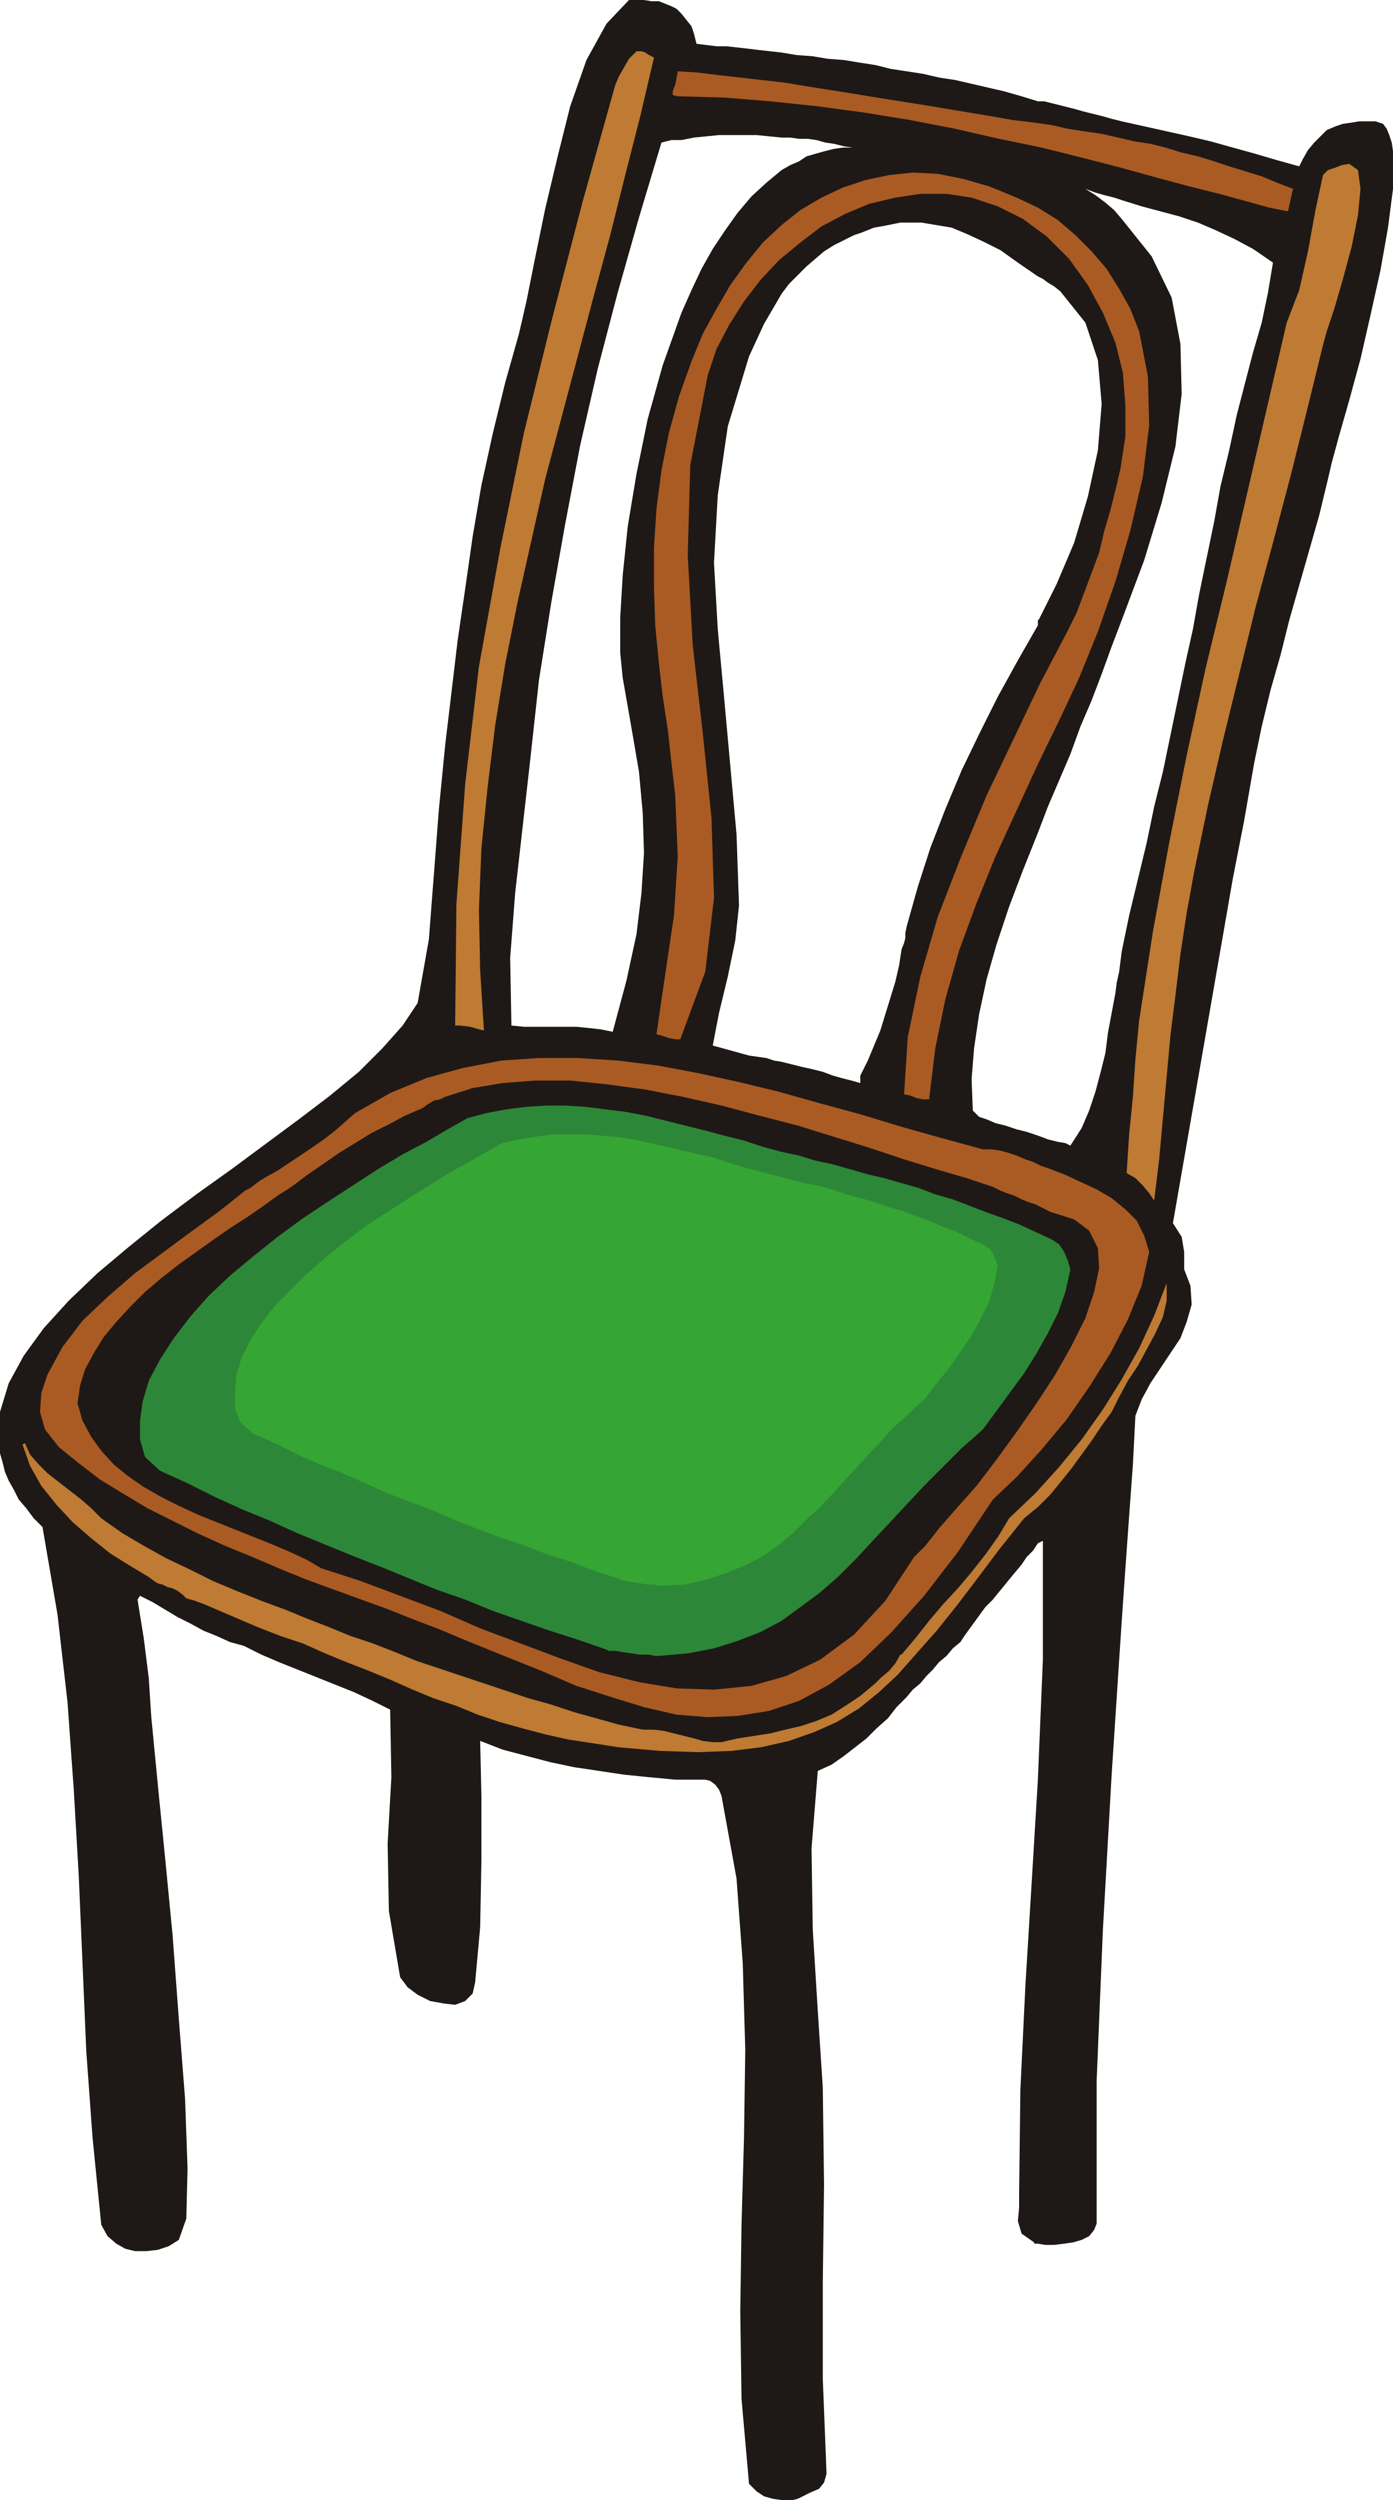
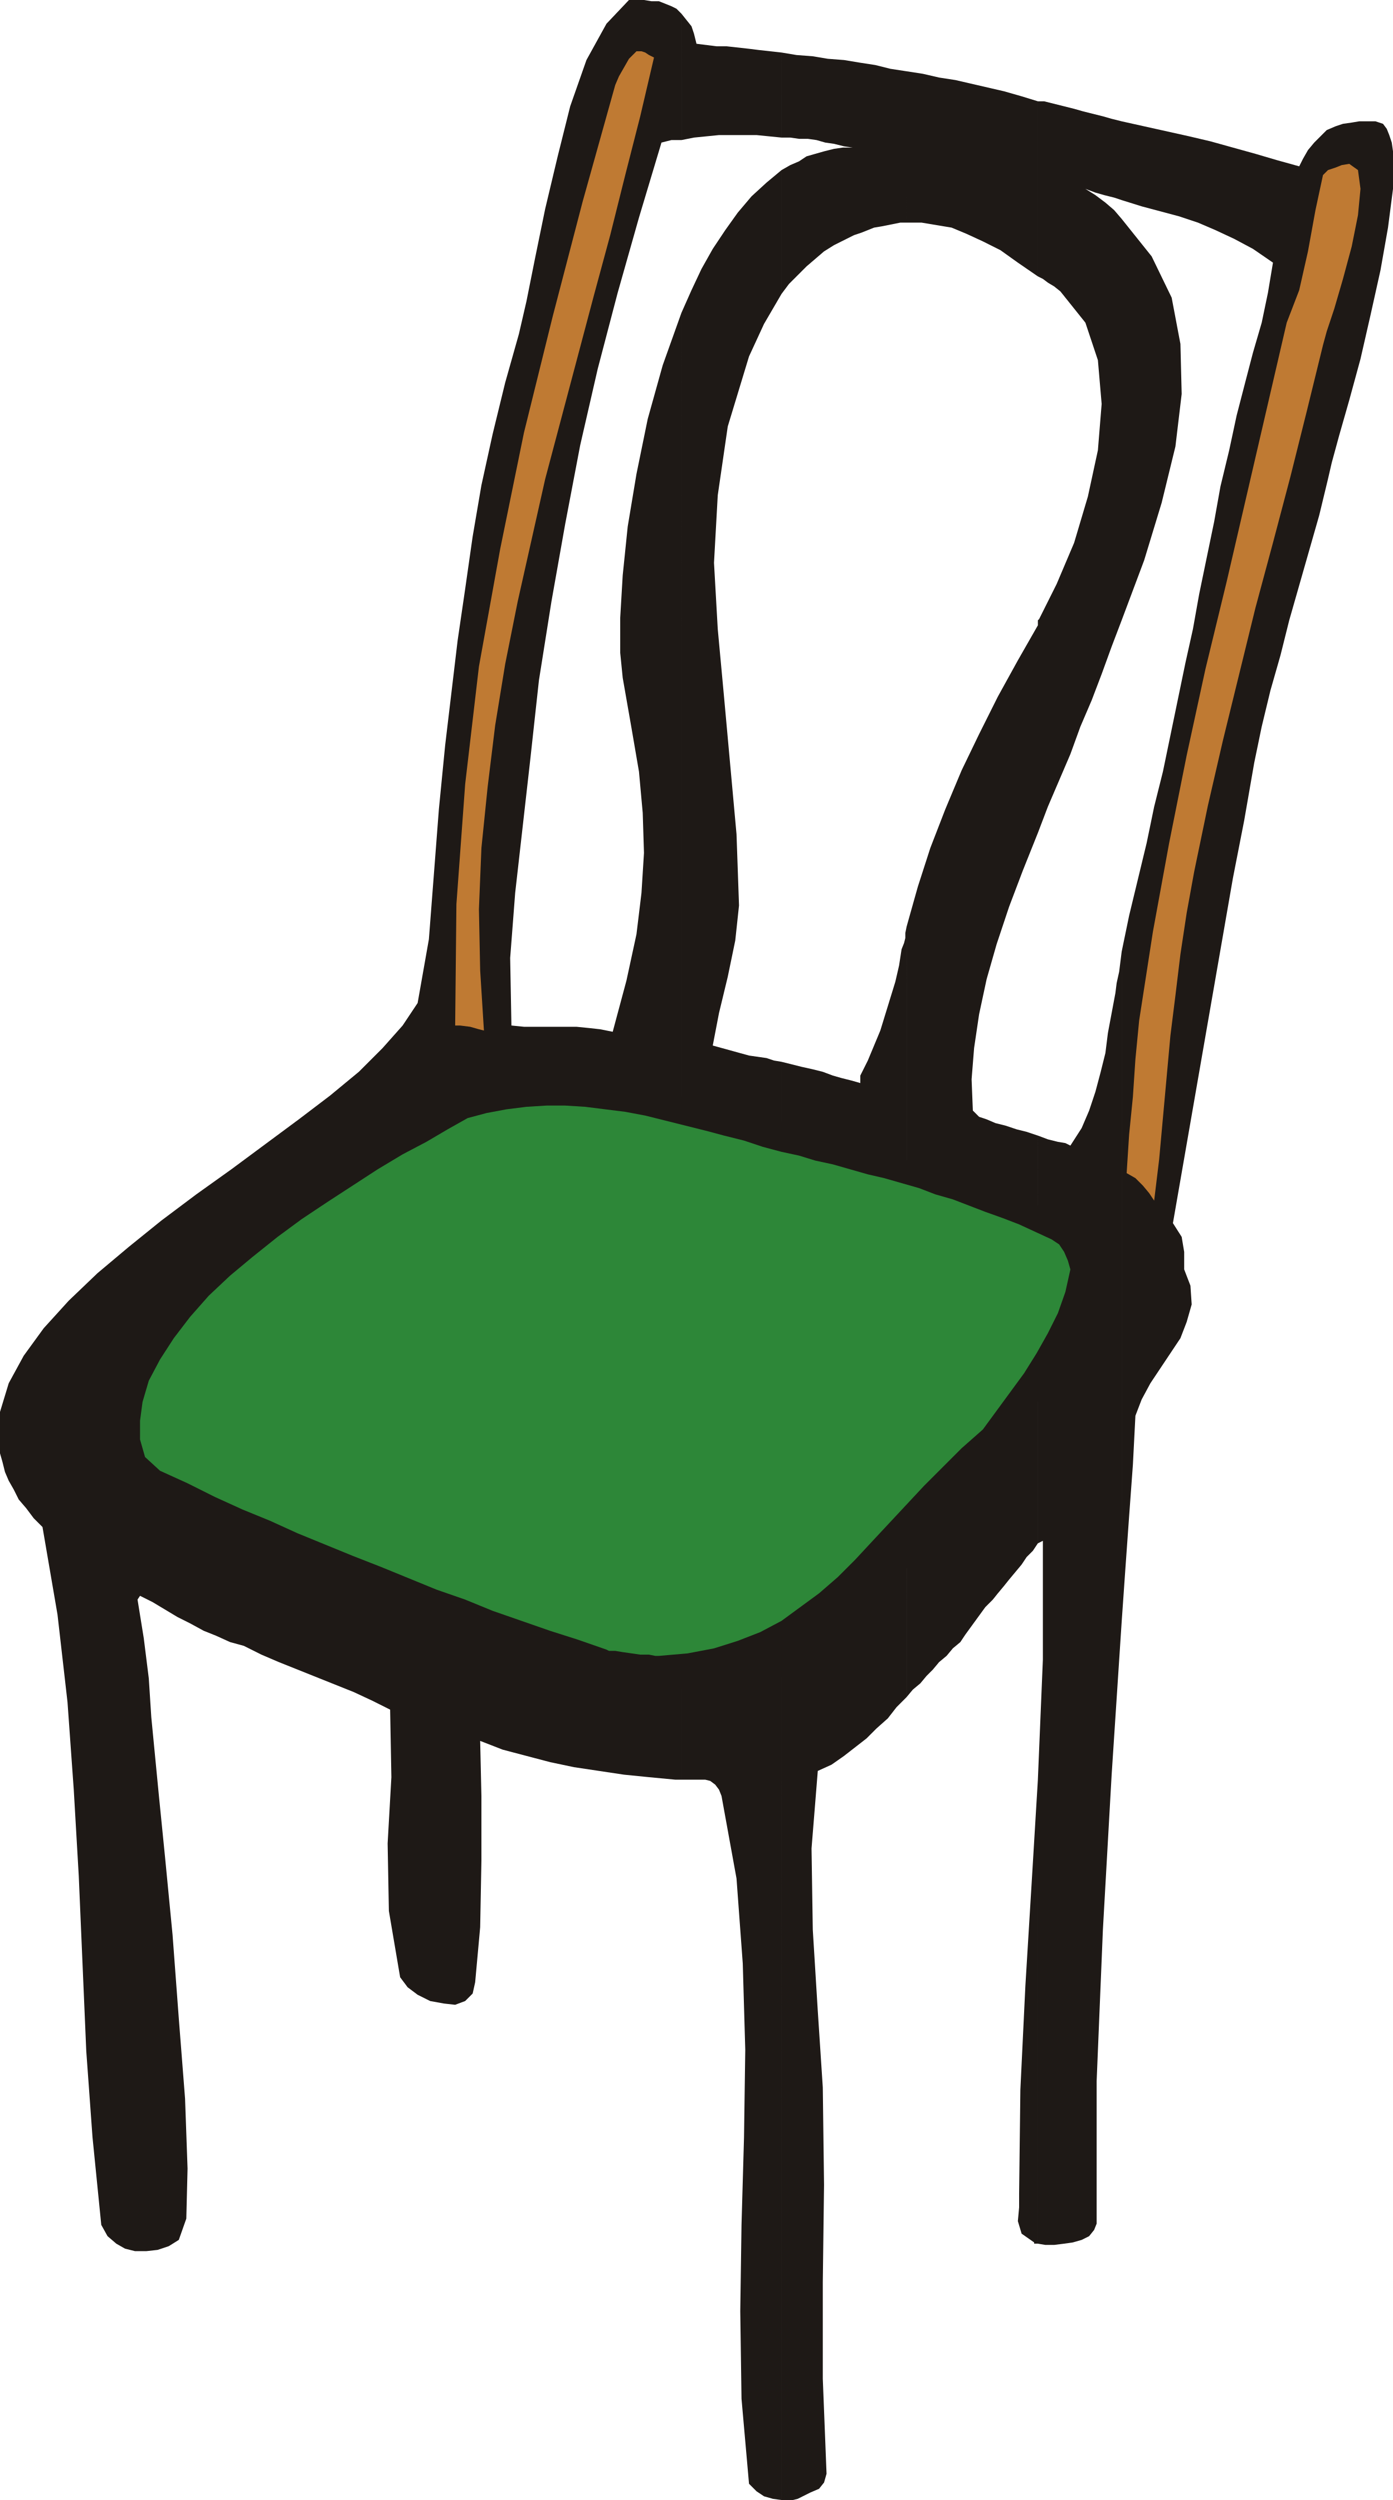
<svg xmlns="http://www.w3.org/2000/svg" fill-rule="evenodd" height="1.999in" preserveAspectRatio="none" stroke-linecap="round" viewBox="0 0 1114 1999" width="1.114in">
  <style>.pen1{stroke:none}.brush2{fill:#1e1916}.brush3{fill:#bf7a33}.brush4{fill:#aa5b23}</style>
  <path class="pen1 brush2" d="m897 97 18 4 18 4 18 4 17 4 18 5 18 5 17 5 18 5 3-6 4-7 5-6 5-5 5-5 7-3 6-2 7-1 6-1h13l6 2 3 4 2 5 2 6 1 7v30l-4 31-6 34-8 36-8 35-9 33-8 28-6 22-3 13-7 29-8 28-8 28-8 28-7 28-8 28-7 29-6 29-8 46-9 46-8 46-8 46-8 46-8 46-8 46-8 46 7 11 2 12v14l5 13 1 15-4 14-5 13-8 12-8 12-8 12-7 13-5 13-2 39-3 41-3 42-3 43V761l6-29 7-29 7-29 6-29 7-28 6-29 6-29 6-29 6-27 5-28 6-29 6-29 5-28 7-29 6-28 7-27 6-23 7-24 5-24 4-24-16-11-15-8-15-7-14-6-15-5-15-4-15-4-16-5V97zm0 399 18-48 14-46 11-45 5-42-1-40-7-37-16-33-24-30v321zM830 81h5l8 2 8 2 8 2 7 2 8 2 8 2 7 2 8 2v63l-6-2-8-2-7-2-8-3 8 5 8 6 7 6 6 7v321l-8 21-8 22-8 21-9 21-8 22-9 21-9 21-8 21V496l1-1 14-28 14-33 11-37 8-37 3-37-3-35-10-30-20-25-5-4-5-3-4-3-4-2V81zm67 1216-8 122-7 124-5 121v114l-2 5-4 5-6 3-7 2-7 1-8 1h-7l-6-1v-371l2-48 2-48v-95l-4 2V908l8 3 8 2 6 1 4 2 9-14 6-14 5-15 4-15 4-16 2-16 3-16 3-16 1-8 2-9 1-8 1-8v536zM725 57l13 2 13 3 13 2 13 3 13 3 13 3 14 4 13 4v140l-16-11-14-10-14-7-13-6-12-5-12-2-12-2h-12V57zm105 1737h-3v-1l-10-7-3-10 1-11v-11l1-83 4-83 5-82 5-83v371zm0-560-4 6-5 5-4 6-5 6-5 6-4 5-5 6-4 5-6 6-8 11-8 11-4 6-6 5-5 6-6 5-5 6-5 5-5 6-6 5-5 6V741l9-32 10-31 12-31 13-31 14-29 15-30 16-29 16-28v166l-12 30-11 29-10 30-8 28-6 28-4 27-2 25 1 25 2 2 3 3 6 2 7 3 8 2 9 3 8 2 9 3v326zM625 42l12 2 13 1 12 2 13 1 12 2 13 2 12 3 13 2v121h-5l-5 1-5 1-5 1-6 1-5 2-5 2-6 2-8 4-8 4-8 5-7 6-7 6-7 7-7 7-6 8v-99l7-4 7-3 6-4 7-2 7-2 8-2 7-1h8l-7-1-8-2-7-1-7-2-7-1h-7l-7-1h-7V42zm100 1315-8 8-7 9-9 8-8 8-9 7-9 7-10 7-11 5-5 62 1 65 4 65 4 61 1 78-1 78v77l3 76-2 7-4 5-7 3-6 3-4 2-4 1h-9V849l8 2 8 2 9 2 8 2 8 3 7 2 8 2 7 2v-6l6-12 5-12 5-12 4-13 4-13 4-13 3-13 2-13 2-5 1-4v-4l1-5v616zM557 35l8 1 8 1h8l9 1 9 1 8 1 9 1 9 1v68l-10-1-10-1h-30l-10 1-10 1-10 2V11l4 5 4 5 2 6 2 8zm68 1964-7-1-7-2-6-4-6-6-6-68-1-70 1-69 2-70 1-70-2-69-5-68-12-66-2-5-3-4-4-3-4-1h-19V250l8-18 8-17 9-16 10-15 10-14 11-13 12-11 12-10v99l-7 12-7 12-6 13-6 13-17 56-8 55-3 54 3 53 5 54 5 55 5 55 2 57-3 28-6 29-7 29-5 26 29 8 7 1 7 1 6 2 6 1v1150zm-80-576h-5l-21-2-20-2-20-3-20-3-19-4-19-5-19-5-18-7 1 44v52l-1 53-4 44-2 9-6 6-8 3-9-1-11-2-10-5-8-6-6-8-9-53-1-54 3-53-1-54-14-7-15-7-15-6-15-6-15-6-15-6-14-6-14-7-11-3-11-5-10-4-11-6-10-5-10-6-10-6-10-5-2 3 5 31 4 32 2 31 3 31 3 31 5 50 6 62 5 67 5 64 2 56-1 40-6 17-8 5-9 3-9 1h-9l-8-2-7-4-7-6-5-9-7-70-5-69-3-70-3-70-4-69-5-70-8-70-12-70-7-7-6-8-6-7-4-8-4-7-3-7-2-8-2-7v-33l7-23 12-22 16-22 20-22 23-22 25-21 26-21 28-21 28-20 27-20 27-20 25-19 23-19 19-19 16-18 12-18 9-51 4-52 4-52 5-51 5-42 5-42 6-41 6-42 7-41 9-41 10-41 11-39 6-26 7-35 8-39 10-42 10-40 13-37 16-29 18-19h12l6 1h6l5 2 5 2 4 2 4 4v101h-8l-4 1-4 1-18 60-17 60-16 61-14 61-12 63-11 62-10 63-7 64-6 53-6 53-4 52 1 54 10 1h42l10 1 9 1 10 2 11-41 8-37 4-33 2-32-1-32-3-33-6-35-7-40-2-20v-28l2-34 4-39 7-42 9-44 12-43 15-42v1173z" />
  <path class="pen1 brush3" d="m387 824-4-1-7-2-8-1h-4l1-97 7-96 11-94 17-94 19-93 23-93 24-92 26-93 3-7 4-7 4-7 6-6h4l3 1 3 2 4 2-11 47-12 47-12 48-13 48-13 49-13 49-13 49-11 49-11 49-10 50-8 49-6 49-5 49-2 49 1 49 3 48z" />
-   <path class="pen1 brush4" d="m827 98 14 2 13 3 13 2 14 2 13 3 13 3 13 2 12 3 13 4 13 3 13 4 12 4 13 4 13 4 12 5 13 5-4 18-15-3-18-5-22-6-24-6-26-7-29-8-31-8-32-8-34-7-35-8-36-7-37-6-37-5-38-4-37-3-37-1-4-1v-3l1-3 1-2 2-11 16 1 16 2 18 2 17 2 18 2 18 3 19 3 19 3 18 3 19 3 19 3 18 3 18 3 18 3 17 3 17 2z" />
  <path class="pen1 brush3" d="m1058 276-13 53-13 52-14 53-14 52-13 53-13 53-12 52-11 53-6 33-5 33-4 33-4 32-3 33-3 33-3 33-4 33-4-6-5-6-6-6-7-4 2-31 3-30 2-30 3-31 11-71 13-71 14-70 15-69 17-70 16-69 16-69 16-69 10-26 7-31 6-33 6-28 4-4 6-2 5-2 6-1 7 5 2 15-2 21-5 25-7 26-7 24-6 18-3 11z" />
-   <path class="pen1 brush4" d="m813 158 17 8 16 10 14 12 13 13 12 14 10 16 9 16 7 18 7 36 1 39-5 41-10 43-12 41-14 40-15 37-15 32-18 37-17 37-17 37-15 37-14 38-11 39-8 39-5 41h-5l-5-1-5-2-5-1 3-46 10-48 14-48 19-49 20-48 22-46 21-44 21-40 8-16 6-16 6-16 6-16 4-17 5-17 4-16 4-17 4-26v-25l-2-26-6-24-10-24-12-22-15-21-18-18-19-14-20-10-21-7-20-3h-21l-20 3-21 5-19 8-19 10-17 13-17 14-15 16-13 17-12 19-10 19-7 21-14 72-2 72 4 72 8 70 7 68 2 64-7 59-20 54h-4l-5-1-6-2-4-1 7-48 7-47 3-47-2-49-3-26-3-27-4-26-3-26-3-31-1-31v-31l2-31 4-31 6-30 8-29 10-28 9-22 11-20 11-19 13-18 13-16 15-14 15-12 17-10 17-8 18-6 19-4 19-2 20 1 20 4 21 6 22 9zm-27 761h7l7 1 7 2 6 2 7 3 6 2 6 3 6 2 13 5 13 6 13 6 12 7 11 9 9 9 6 12 4 13-6 27-11 27-14 27-17 27-18 26-20 24-20 22-19 18-28 42-27 35-26 29-25 24-25 18-24 13-24 8-25 4-24 1-25-2-26-6-26-8-28-9-28-12-30-12-32-13-19-8-21-8-20-8-22-8-22-8-22-8-22-9-21-9-22-9-22-10-20-10-20-10-20-12-18-11-17-13-16-13-11-14-4-14 1-15 5-15 12-22 16-21 20-19 22-19 23-17 23-17 22-16 20-16 4-2 4-3 4-3 5-3 9-5 9-6 9-6 9-6 10-7 9-7 8-7 8-7 28-16 29-12 29-8 31-6 30-2h31l32 2 32 4 32 6 32 7 33 8 32 9 33 9 33 10 32 9 33 9z" />
  <path class="pen1 brush2" d="m840 969 19 6 12 9 7 14 1 16-4 19-7 21-11 22-13 23-15 23-16 23-16 22-16 21-16 18-14 16-11 14-9 9-23 35-25 27-27 20-27 13-28 8-30 3-30-1-30-5-32-8-31-11-32-12-32-12-32-14-32-12-32-12-31-10-12-7-13-6-14-6-15-6-15-6-15-6-15-6-15-7-14-7-14-8-13-9-11-9-10-11-8-11-7-13-4-14 2-14 4-13 7-13 8-13 10-12 11-12 12-12 13-11 14-11 14-10 14-10 13-9 14-9 13-9 11-8 11-7 12-9 13-9 13-9 13-8 13-8 14-7 13-7 14-6 4-3 5-3 5-1 4-2 22-7 24-4 26-2h28l29 3 30 4 31 6 31 7 30 8 31 8 29 9 29 9 27 9 26 8 24 7 21 7 6 3 5 2 6 2 6 3 5 2 6 2 6 3 6 3z" />
  <path class="pen1" style="fill:#2d8738" d="m841 991 6 4 4 6 3 7 2 7-4 18-6 17-8 16-9 16-10 16-11 15-11 15-11 15-17 15-15 15-15 15-14 15-14 15-14 15-13 14-14 14-15 13-15 11-15 11-17 9-18 7-19 6-21 4-23 2h-3l-5-1h-7l-7-1-7-1-6-1h-5l-2-1-23-8-22-7-23-8-23-8-22-9-23-8-22-9-22-9-23-9-22-9-22-9-22-10-22-9-22-10-22-11-22-10-12-11-4-14v-15l2-15 5-17 9-17 11-17 13-17 15-17 17-16 18-15 20-16 19-14 21-14 20-13 20-13 20-12 19-10 17-10 16-9 15-4 16-3 16-2 16-1h15l16 1 16 2 16 2 16 3 16 4 16 4 16 4 15 4 16 4 15 5 15 4 14 3 13 4 14 3 14 4 14 4 13 3 14 4 14 4 13 5 14 4 13 5 13 5 14 5 13 5 13 6 13 6z" />
-   <path class="pen1" style="fill:#35a533" d="m786 995 5 3 3 4 2 5 2 5-3 15-4 14-7 14-7 13-9 13-9 13-10 12-9 12-13 12-13 12-12 13-12 13-11 12-11 12-11 12-12 11-11 11-12 10-13 9-14 7-15 6-15 5-17 4-19 1h-2l-4-1h-5l-6-1-7-1-5-1-4-1-2-1-19-6-18-7-19-6-18-7-18-6-19-7-18-7-18-8-19-7-18-7-18-8-18-8-18-7-18-8-18-9-18-8-10-9-4-11v-13l1-13 4-14 7-14 9-14 11-14 13-13 13-13 15-13 16-13 16-12 17-11 17-11 16-10 16-10 16-9 14-8 13-7 13-3 13-2 13-2h26l13 1 13 1 14 2 13 3 13 3 13 3 13 3 13 3 12 4 13 4 12 3 11 3 12 3 11 3 11 2 11 3 12 4 11 3 11 3 11 4 11 3 11 4 11 4 11 5 11 4 10 5 11 5z" />
-   <path class="pen1 brush3" d="m889 1129-8 11-8 12-8 11-8 11-8 10-9 11-10 10-11 9-20 25-18 24-16 21-16 20-16 18-15 17-15 14-16 13-18 11-18 8-20 7-22 5-24 3-27 1-30-1-34-3-19-3-20-3-18-4-19-5-18-5-18-6-17-7-18-6-17-7-18-8-17-7-18-7-17-7-18-8-18-6-18-7-7-3-7-3-7-3-7-3-7-3-7-3-8-3-7-2-3-3-4-3-4-2-4-1-4-2-4-1-3-2-4-3-15-9-16-10-15-12-15-13-13-14-12-15-9-16-6-17 2-1 4 9 7 8 7 7 9 7 9 7 9 7 8 7 8 8 17 12 17 10 18 10 19 9 18 9 19 8 20 8 19 7 17 7 18 7 17 7 18 6 18 7 17 7 18 6 18 6 18 6 18 6 18 6 18 5 18 6 18 5 18 5 19 4h9l8 1 8 2 8 2 8 2 7 2 8 1h7l13-3 13-2 13-2 12-3 13-3 12-4 12-5 11-7 6-4 6-4 6-5 6-5 5-5 6-5 5-6 4-7h1l11-13 11-14 11-13 12-13 11-13 11-14 10-14 9-15 21-20 19-21 18-22 17-24 15-24 14-25 12-26 10-26v14l-3 13-6 13-7 13-7 13-8 12-7 13-6 12z" />
</svg>